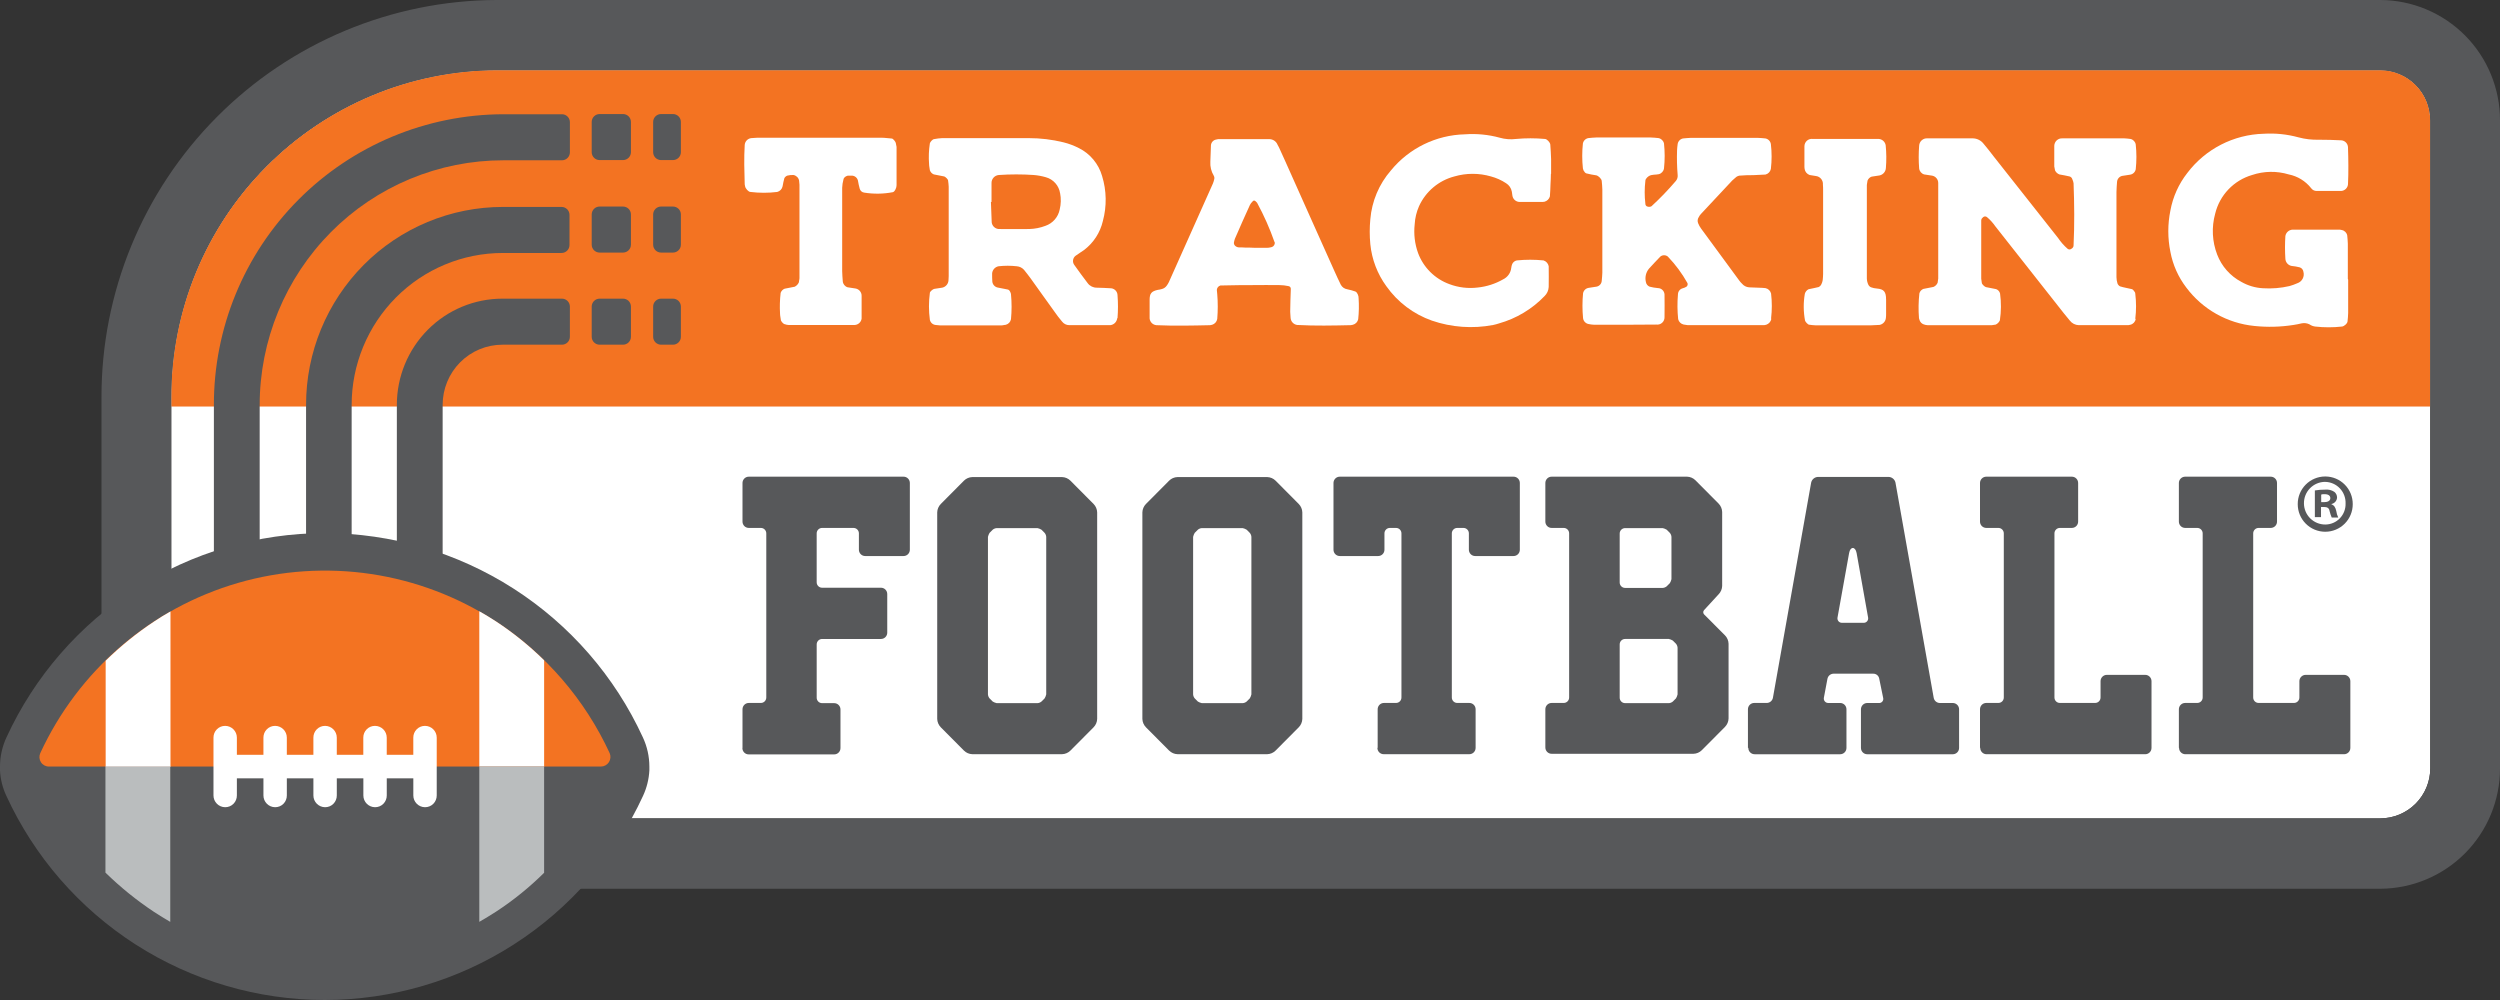
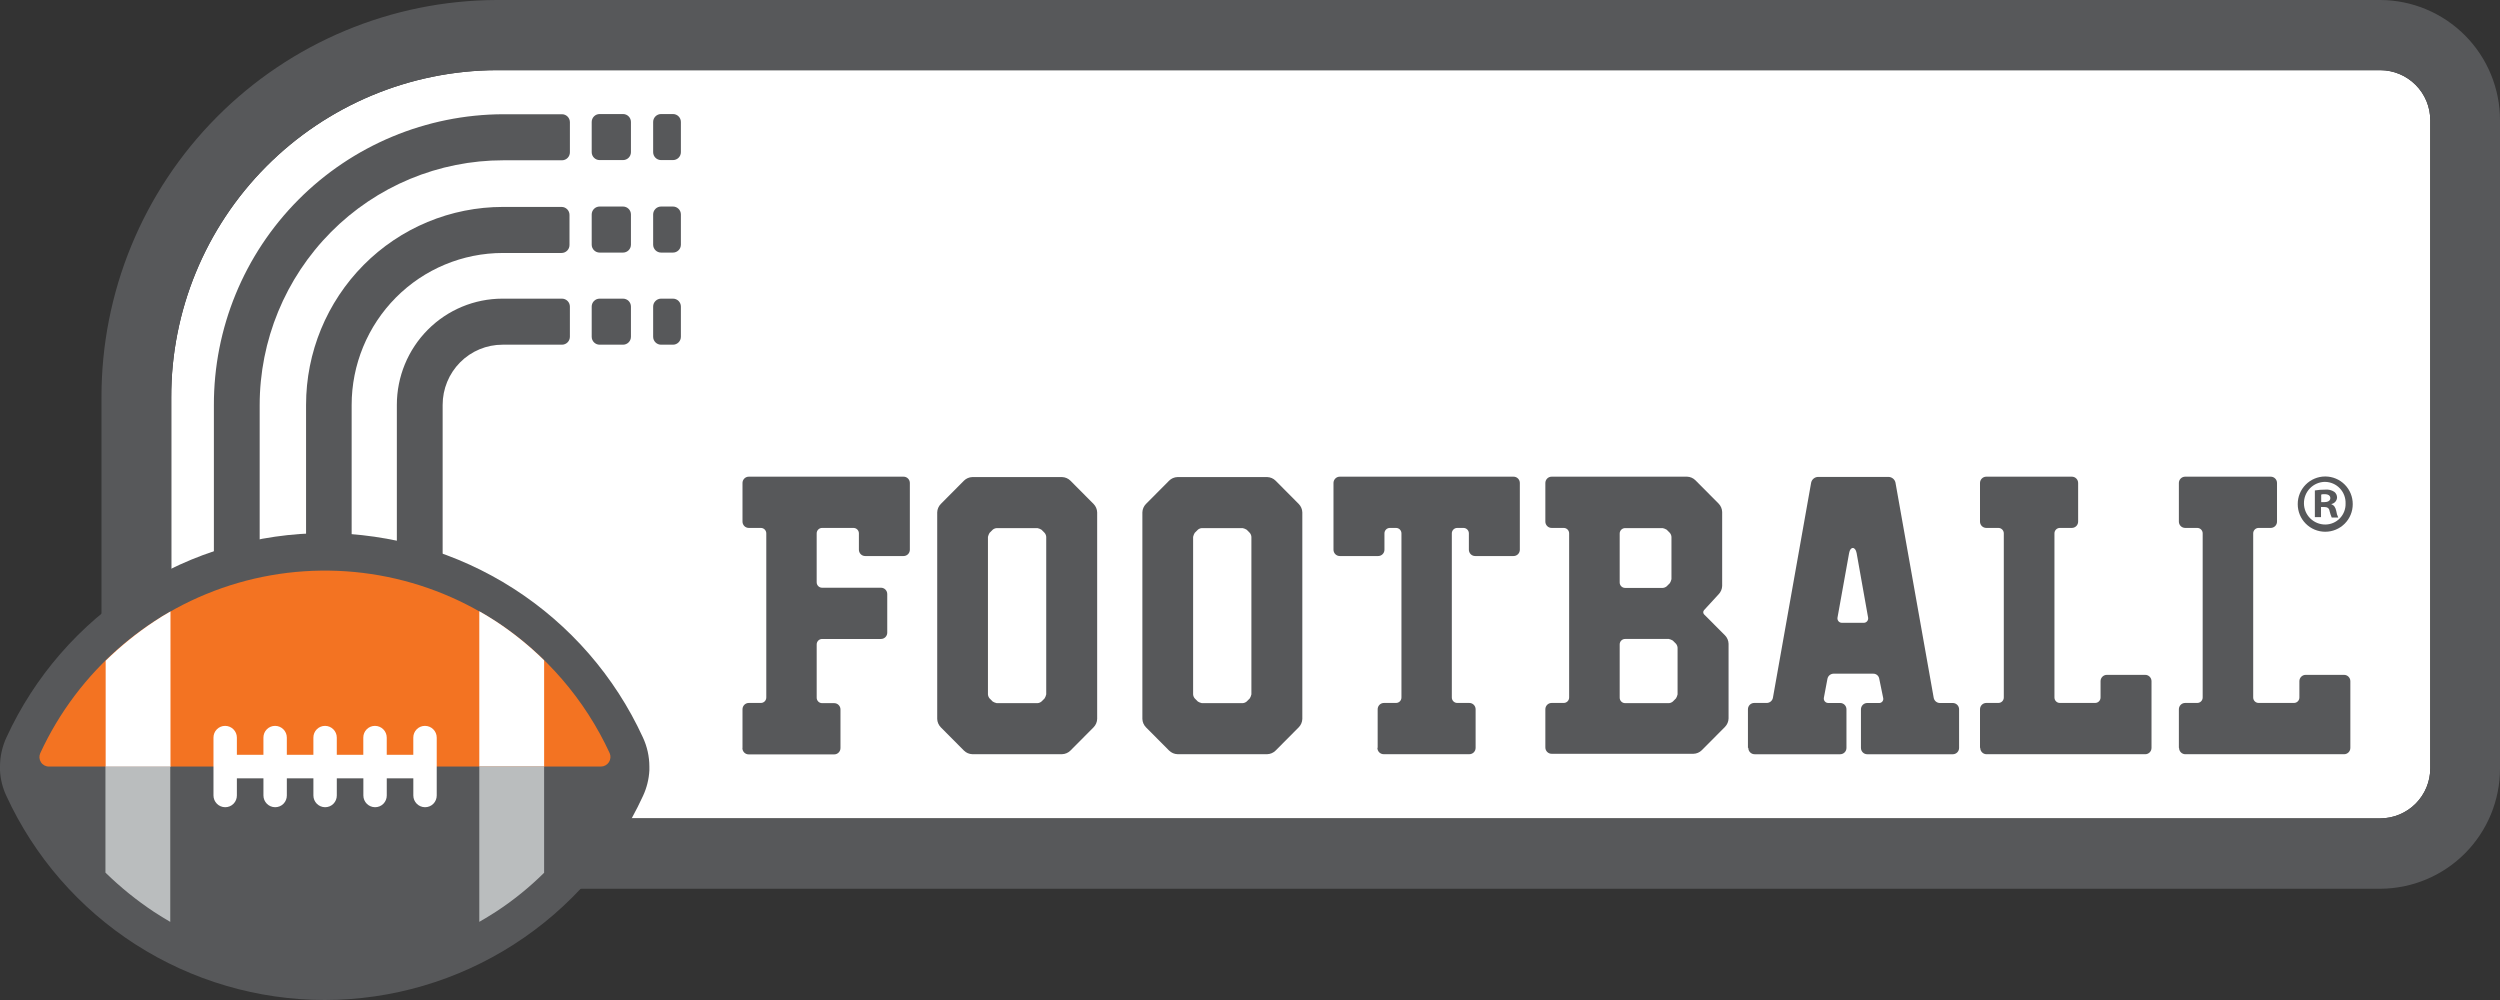
<svg xmlns="http://www.w3.org/2000/svg" width="200" height="80" viewBox="0 0 200 80">
  <rect x="0" y="0" width="200" height="80" fill="#333333" stroke="none" />
  <defs>
    <clipPath id="a">
      <path d="M13.7-14.53H190.422a4.01,4.01,0,0,0,4-4.019V-70.367a4.01,4.01,0,0,0-4-4.019H39.724A26.125,26.125,0,0,0,13.7-48.214Z" fill="none" />
    </clipPath>
    <clipPath id="b">
-       <path d="M190.422-74.386H39.724A26.125,26.125,0,0,0,13.7-48.214v.734H194.418V-70.367A4.01,4.01,0,0,0,190.422-74.386Z" fill="none" />
-     </clipPath>
+       </clipPath>
    <clipPath id="c">
      <path d="M71.725-65.183a.729.729,0,0,1-.079.319c-.048.1-.127.223-.222.239a6.547,6.547,0,0,1-2.3.032.424.424,0,0,1-.349-.319c-.063-.207-.1-.431-.143-.654a.516.516,0,0,0-.476-.383,2.319,2.319,0,0,0-.333,0c-.159.048-.317.128-.349.319a2.957,2.957,0,0,0-.1.654v6.651c0,.271.032.558.048.829a.553.553,0,0,0,.381.478l.65.1a.586.586,0,0,1,.476.59v1.818a.594.594,0,0,1-.555.51H63.1a1.021,1.021,0,0,1-.317-.064c-.1,0-.317-.239-.317-.351-.016-.159-.063-.335-.063-.494a9.669,9.669,0,0,1,.048-1.659.55.55,0,0,1,.317-.335c.27-.048.539-.1.809-.159a.714.714,0,0,0,.333-.351c0-.112.048-.223.048-.335v-7.48c0-.112-.032-.223-.032-.335A.563.563,0,0,0,63.479-66a1.716,1.716,0,0,0-.492.048.442.442,0,0,0-.238.207c-.063.207-.1.431-.143.654a.585.585,0,0,1-.428.447,8.74,8.74,0,0,1-2.141,0c-.159,0-.4-.271-.428-.447,0-.048-.032-.112-.032-.159-.032-1.053-.063-2.105,0-3.158a.593.593,0,0,1,.523-.542c.159,0,.333-.032.492-.032H70.52c.27,0,.555.048.825.064.1,0,.3.255.317.351a2.269,2.269,0,0,1,.063.319v3.062Z" fill="none" />
    </clipPath>
    <clipPath id="d">
      <path d="M89.375-54.53a.625.625,0,0,1-.539.542h-3.3a.72.72,0,0,1-.571-.287,9.32,9.32,0,0,1-.6-.782c-.65-.893-1.284-1.8-1.935-2.7-.159-.223-.333-.431-.507-.654a.861.861,0,0,0-.571-.287,6.516,6.516,0,0,0-1.475,0,.637.637,0,0,0-.507.574c0,.223,0,.447.016.654A.543.543,0,0,0,79.8-57c.27.048.539.1.809.159.111.016.174.112.222.223a.469.469,0,0,1,.048.159,10.467,10.467,0,0,1,0,1.994.567.567,0,0,1-.412.447c-.111,0-.222.048-.333.048H75.182c-.111,0-.222-.032-.333-.032a.524.524,0,0,1-.46-.415,8.156,8.156,0,0,1,0-2.153c0-.1.238-.3.349-.319l.65-.1a.637.637,0,0,0,.492-.59c0-.112.016-.223.016-.335v-7.145c0-.159-.032-.335-.048-.494,0-.1-.222-.319-.333-.335-.27-.048-.539-.1-.809-.159a.549.549,0,0,1-.317-.335c-.016-.159-.063-.335-.063-.494a7.262,7.262,0,0,1,.063-1.659c.032-.112.206-.319.333-.335a4.523,4.523,0,0,1,.65-.08H82.3a11.594,11.594,0,0,1,2.775.335,5.789,5.789,0,0,1,1.237.463,3.612,3.612,0,0,1,1.855,2.233,6.479,6.479,0,0,1,.063,3.6A4.067,4.067,0,0,1,86.727-60c-.222.159-.46.3-.682.463a.524.524,0,0,0-.2.347.525.525,0,0,0,.1.387c.349.494.714.989,1.078,1.467a.893.893,0,0,0,.714.351c.381,0,.777.032,1.158.048a.57.57,0,0,1,.507.558,11.6,11.6,0,0,1,0,1.818Zm-4.567-10a1.573,1.573,0,0,0-1.142-1.292A4.924,4.924,0,0,0,82.7-66a20.374,20.374,0,0,0-2.791,0,.637.637,0,0,0-.587.67v1.483h-.048c.016.542.048,1.1.063,1.643a.61.61,0,0,0,.555.526c.825,0,1.649.016,2.458,0a3.918,3.918,0,0,0,1.284-.255,1.738,1.738,0,0,0,1.142-1.308,3.034,3.034,0,0,0,.032-1.308Z" fill="none" />
    </clipPath>
    <clipPath id="e">
      <path d="M108.658-54.466a.585.585,0,0,1-.428.447c-.048,0-.111.032-.159.032-1.427.032-2.87.064-4.3-.016a.611.611,0,0,1-.523-.558c0-.159-.032-.335-.032-.494,0-.606.032-1.212.048-1.818a.215.215,0,0,0-.045-.16.212.212,0,0,0-.145-.079,3.47,3.47,0,0,0-.7-.08c-.729,0-1.443-.016-2.173,0h-.825c-.587,0-1.158.032-1.744.032a.392.392,0,0,0-.285.351c0,.112.032.223.032.335a11.956,11.956,0,0,1,0,1.994.587.587,0,0,1-.412.463c-.048,0-.111.032-.159.032-1.427.032-2.87.064-4.3,0a.6.6,0,0,1-.539-.542v-1.483c0-.51.143-.686.65-.8a1.862,1.862,0,0,0,.317-.064.691.691,0,0,0,.4-.271,1.726,1.726,0,0,0,.174-.287q1.76-3.947,3.52-7.879a1.872,1.872,0,0,0,.1-.319.374.374,0,0,0-.032-.319,1.948,1.948,0,0,1-.27-1.116c.016-.447.032-.877.048-1.324a.508.508,0,0,1,.412-.447c.048,0,.111-.032.159-.032h4.123a.707.707,0,0,1,.634.447,3.9,3.9,0,0,1,.222.447c.143.3.27.606.412.909,1.316,2.935,2.617,5.869,3.933,8.788.159.351.317.7.492,1.053a.707.707,0,0,0,.523.367,4.706,4.706,0,0,1,.634.175c.1.032.159.144.206.239a.716.716,0,0,1,.063.319,9.664,9.664,0,0,1-.032,1.659Zm-6.692-6.156a21.473,21.473,0,0,0-1.4-3.158.733.733,0,0,0-.111-.112c-.1-.1-.19-.08-.27.032a.971.971,0,0,0-.19.255c-.412.893-.809,1.8-1.205,2.711a1.875,1.875,0,0,0-.079.319.32.32,0,0,0,.1.239.474.474,0,0,0,.317.128c.174,0,.333,0,.507.016.238,0,.492,0,.729.016h.856a1.519,1.519,0,0,0,.539-.064.354.354,0,0,0,.222-.383Z" fill="none" />
    </clipPath>
    <clipPath id="f">
      <path d="M124.072-66.092c0,.271-.016.542-.032.829,0,.319-.032.654-.048.973a.609.609,0,0,1-.444.431c-.048,0-.111.016-.159.016h-1.808a.594.594,0,0,1-.587-.494,2.437,2.437,0,0,1-.048-.335,1,1,0,0,0-.46-.67,4.111,4.111,0,0,0-1.205-.542,5.244,5.244,0,0,0-2.934,0,4.3,4.3,0,0,0-2.823,2.376,4.141,4.141,0,0,0-.349,1.451,5.132,5.132,0,0,0,.27,2.3,4.211,4.211,0,0,0,2.506,2.488,4.77,4.77,0,0,0,2.268.271,5.151,5.151,0,0,0,2.03-.654,1.156,1.156,0,0,0,.65-.909,1.177,1.177,0,0,1,.079-.319.518.518,0,0,1,.365-.287,10.67,10.67,0,0,1,2.141,0,.613.613,0,0,1,.412.463c0,.558.016,1.1,0,1.659a1.087,1.087,0,0,1-.333.734,8.107,8.107,0,0,1-3.647,2.185c-.159.048-.317.1-.476.128a9.576,9.576,0,0,1-4.884-.351A7.521,7.521,0,0,1,110.91-57.1a6.851,6.851,0,0,1-1.284-3.365,10.456,10.456,0,0,1,0-1.994,6.813,6.813,0,0,1,1.649-3.908,7.893,7.893,0,0,1,5.915-2.887,8.275,8.275,0,0,1,2.791.271,3.25,3.25,0,0,0,1.3.1,12.473,12.473,0,0,1,2.315,0c.159,0,.412.271.428.447.032.383.048.766.064,1.164v1.18Z" fill="none" />
    </clipPath>
    <clipPath id="g">
      <path d="M141.706-54.482a.613.613,0,0,1-.412.463c-.048,0-.111.032-.159.032H135.03a2.4,2.4,0,0,1-.333-.048.583.583,0,0,1-.444-.431,10.472,10.472,0,0,1-.016-1.994.508.508,0,0,1,.381-.478,1.009,1.009,0,0,0,.3-.128.251.251,0,0,0,.079-.287,10.405,10.405,0,0,0-1.57-2.121.474.474,0,0,0-.6,0c-.3.319-.618.638-.9.957a1.222,1.222,0,0,0-.254,1.085.478.478,0,0,0,.3.367,4.258,4.258,0,0,0,.65.112.539.539,0,0,1,.539.51c0,.606.016,1.212,0,1.818a.58.58,0,0,1-.19.446.573.573,0,0,1-.46.144c-.888,0-1.76.016-2.648.016h-2.315a2.6,2.6,0,0,1-.492-.064.544.544,0,0,1-.412-.463,10.473,10.473,0,0,1,0-1.994.542.542,0,0,1,.444-.431l.65-.1a.508.508,0,0,0,.4-.463c.016-.223.048-.447.048-.654v-6.651c0-.223-.032-.447-.048-.67,0-.175-.254-.415-.428-.463a7.244,7.244,0,0,1-.809-.159c-.1-.032-.159-.144-.222-.239a.613.613,0,0,1-.048-.159,9.3,9.3,0,0,1,0-1.994.542.542,0,0,1,.444-.431c.222-.016.444-.048.65-.048h4.3c.222,0,.444.032.65.048a.561.561,0,0,1,.444.431,9.3,9.3,0,0,1,0,1.994.562.562,0,0,1-.412.463c-.27.064-.555,0-.809.159a.741.741,0,0,0-.222.223.238.238,0,0,0-.048.159,7.744,7.744,0,0,0,0,1.818.226.226,0,0,0,.19.239.393.393,0,0,0,.3-.032,23.472,23.472,0,0,0,1.951-2.026.623.623,0,0,0,.143-.463,16.746,16.746,0,0,1-.048-1.994c0-.159.032-.335.048-.494a.541.541,0,0,1,.428-.447c.222-.016.444-.048.65-.048h5.3c.222,0,.444.032.65.048a.542.542,0,0,1,.428.447,8.383,8.383,0,0,1,0,1.994.585.585,0,0,1-.428.447l-.983.048c-.333,0-.666,0-.983.032a.583.583,0,0,0-.444.175c-.079.08-.174.144-.254.223-.825.893-1.665,1.77-2.49,2.663a1.046,1.046,0,0,0-.19.271.513.513,0,0,0-.048.478,1.877,1.877,0,0,0,.238.431c1.015,1.388,2.03,2.759,3.045,4.147a1.7,1.7,0,0,0,.222.255.815.815,0,0,0,.571.3c.27.016.555.016.825.032.159,0,.333.016.492.032a.583.583,0,0,1,.444.431,8.383,8.383,0,0,1,0,1.994Z" fill="none" />
    </clipPath>
    <clipPath id="h">
      <path d="M150.888-56.061V-54.9a2.355,2.355,0,0,1-.016.335.627.627,0,0,1-.507.558c-.222,0-.444.032-.666.032h-4.472c-.159,0-.333-.032-.492-.048-.1,0-.317-.239-.333-.335a6.048,6.048,0,0,1-.016-2.137.585.585,0,0,1,.3-.367c.27-.064.539-.1.809-.175a.468.468,0,0,0,.222-.239,1.065,1.065,0,0,0,.1-.319c.016-.159.032-.335.032-.494v-6.651c0-.159,0-.335-.016-.494a.637.637,0,0,0-.571-.686c-.159-.032-.333-.048-.492-.08a.612.612,0,0,1-.4-.478c0-.048-.016-.112-.016-.159v-1.659a.6.6,0,0,1,.2-.447.588.588,0,0,1,.466-.143H150.3a.609.609,0,0,1,.555.51,9.948,9.948,0,0,1,.016,1.818.645.645,0,0,1-.492.59l-.65.1a.536.536,0,0,0-.333.335c0,.112-.048.223-.048.335v7.48a1.243,1.243,0,0,0,.111.478.434.434,0,0,0,.222.223,1.683,1.683,0,0,0,.476.1c.555.048.729.255.729.877Z" fill="none" />
    </clipPath>
    <clipPath id="i">
      <path d="M170.853-54.466a.562.562,0,0,1-.428.447c-.048,0-.111.032-.159.032H166.3a.932.932,0,0,1-.714-.367c-.317-.383-.634-.766-.936-1.164-1.681-2.121-3.346-4.258-5.027-6.38a3.662,3.662,0,0,0-.666-.734.237.237,0,0,0-.3,0,.733.733,0,0,0-.111.112.309.309,0,0,0-.048.159V-57.7a2.441,2.441,0,0,0,.048.335c0,.1.238.319.333.335.27.048.539.112.809.159a.5.5,0,0,1,.317.351,7.537,7.537,0,0,1-.016,2.153.682.682,0,0,1-.333.335,2.561,2.561,0,0,1-.317.048h-5.122a1.02,1.02,0,0,1-.317-.064.536.536,0,0,1-.333-.335c0-.048-.048-.112-.048-.159a10.466,10.466,0,0,1,.032-1.994.536.536,0,0,1,.317-.351c.27-.048.539-.1.809-.159a.623.623,0,0,0,.333-.335,2.439,2.439,0,0,0,.048-.335v-7.64a.6.6,0,0,0-.476-.59l-.65-.1a.568.568,0,0,1-.4-.478,11.591,11.591,0,0,1,0-1.818.622.622,0,0,1,.208-.437.615.615,0,0,1,.458-.153h3.632a1.108,1.108,0,0,1,.856.431c.286.335.555.686.825,1.037l5.138,6.507a4.4,4.4,0,0,0,.761.861.238.238,0,0,0,.3,0,.431.431,0,0,0,.127-.112.27.27,0,0,0,.048-.159c.079-1.659.063-3.317,0-4.976a1.22,1.22,0,0,0-.1-.319.318.318,0,0,0-.222-.223c-.27-.064-.539-.112-.809-.159a.636.636,0,0,1-.349-.319,2.837,2.837,0,0,1-.063-.319v-1.659a.617.617,0,0,1,.2-.433.61.61,0,0,1,.449-.157h4.964c.159,0,.333.032.492.048a.544.544,0,0,1,.412.447,9.157,9.157,0,0,1,0,1.978.542.542,0,0,1-.444.431l-.65.1a.527.527,0,0,0-.4.463c-.016.271-.048.558-.048.829v6.81a1.787,1.787,0,0,0,.079.494.443.443,0,0,0,.206.239c.317.1.634.144.952.223.1.032.159.144.222.223a.238.238,0,0,1,.048.159,8.25,8.25,0,0,1,0,1.978Z" fill="none" />
    </clipPath>
    <clipPath id="j">
      <path d="M187.853-57.624v2.663c0,.223-.032.447-.048.654,0,.175-.27.415-.444.431a9.609,9.609,0,0,1-2.141,0,1.023,1.023,0,0,1-.46-.175.97.97,0,0,0-.634-.08c-.222.048-.428.1-.65.128a12.062,12.062,0,0,1-3.124.08A7.76,7.76,0,0,1,174.9-57a6.732,6.732,0,0,1-1.269-2.855,8.266,8.266,0,0,1,0-3.3,6.877,6.877,0,0,1,1.348-3A7.927,7.927,0,0,1,181.1-69.3a8.573,8.573,0,0,1,2.775.287,5.657,5.657,0,0,0,1.633.191q.9,0,1.808.048a.581.581,0,0,1,.523.542c.032.989.048,1.994,0,2.982a.58.58,0,0,1-.539.526h-1.982a.526.526,0,0,1-.428-.223,3.044,3.044,0,0,0-1.792-1.1,4.847,4.847,0,0,0-2.934.048,4.27,4.27,0,0,0-2.95,3.094,5.238,5.238,0,0,0,.159,3.27,4.139,4.139,0,0,0,1.935,2.185,3.886,3.886,0,0,0,1.729.51,7.327,7.327,0,0,0,2.125-.175,4.808,4.808,0,0,0,.618-.223.755.755,0,0,0,.492-.925.432.432,0,0,0-.3-.351,4.258,4.258,0,0,0-.65-.112.611.611,0,0,1-.492-.574,13.892,13.892,0,0,1,0-1.818.612.612,0,0,1,.571-.51h3.79c.048,0,.111.032.159.032a.544.544,0,0,1,.428.431c.016.223.048.447.048.654v2.823Z" fill="none" />
    </clipPath>
    <clipPath id="k">
      <path d="M190.422-8.9H10.91a2.8,2.8,0,0,1-2.791-2.807V-48.2A31.734,31.734,0,0,1,39.724-80h150.7A9.617,9.617,0,0,1,200-70.367v51.834A9.617,9.617,0,0,1,190.422-8.9ZM13.7-14.53H190.422a4.01,4.01,0,0,0,4-4.019V-70.367a4.01,4.01,0,0,0-4-4.019H39.724A26.125,26.125,0,0,0,13.7-48.214Z" fill="none" />
    </clipPath>
    <clipPath id="l">
      <path d="M20.774-23.381H17.111V-47.576A23.219,23.219,0,0,1,40.263-70.861h4.694a.632.632,0,0,1,.449.187.64.64,0,0,1,.186.451v2.408a.636.636,0,0,1-.634.638H40.263a19.428,19.428,0,0,0-13.782,5.74,19.654,19.654,0,0,0-5.707,13.862Z" fill="none" />
    </clipPath>
    <clipPath id="m">
      <path d="M28.148-23.381H24.485V-47.608a15.882,15.882,0,0,1,4.612-11.2,15.7,15.7,0,0,1,11.135-4.638h4.694a.636.636,0,0,1,.634.638V-60.4a.636.636,0,0,1-.634.638H40.232A12.063,12.063,0,0,0,31.675-56.2a12.2,12.2,0,0,0-3.543,8.605v24.226Z" fill="none" />
    </clipPath>
    <clipPath id="n">
      <path d="M35.411-23.381H31.748V-47.608a8.522,8.522,0,0,1,2.475-6.012A8.425,8.425,0,0,1,40.2-56.108h4.757a.636.636,0,0,1,.634.638v2.408a.636.636,0,0,1-.634.638H40.2a4.77,4.77,0,0,0-3.388,1.409,4.826,4.826,0,0,0-1.4,3.407Z" fill="none" />
    </clipPath>
    <clipPath id="o">
      <path d="M47.97-70.877h1.871a.634.634,0,0,1,.634.634v2.416a.634.634,0,0,1-.634.634H47.97a.634.634,0,0,1-.634-.634v-2.416A.634.634,0,0,1,47.97-70.877Z" fill="none" />
    </clipPath>
    <clipPath id="p">
      <path d="M47.97-63.477h1.871a.634.634,0,0,1,.634.634v2.416a.634.634,0,0,1-.634.634H47.97a.634.634,0,0,1-.634-.634v-2.416A.634.634,0,0,1,47.97-63.477Z" fill="none" />
    </clipPath>
    <clipPath id="q">
      <path d="M47.97-56.108h1.871a.634.634,0,0,1,.634.634v2.416a.634.634,0,0,1-.634.634H47.97a.634.634,0,0,1-.634-.634v-2.416A.634.634,0,0,1,47.97-56.108Z" fill="none" />
    </clipPath>
    <clipPath id="r">
      <path d="M52.886-70.877h.951a.634.634,0,0,1,.634.634v2.416a.634.634,0,0,1-.634.634h-.951a.634.634,0,0,1-.634-.634v-2.416A.634.634,0,0,1,52.886-70.877Z" fill="none" />
    </clipPath>
    <clipPath id="s">
      <path d="M52.886-63.477h.951a.634.634,0,0,1,.634.634v2.416a.634.634,0,0,1-.634.634h-.951a.634.634,0,0,1-.634-.634v-2.416A.634.634,0,0,1,52.886-63.477Z" fill="none" />
    </clipPath>
    <clipPath id="t">
      <path d="M52.886-56.108h.951a.634.634,0,0,1,.634.634v2.416a.634.634,0,0,1-.634.634h-.951a.634.634,0,0,1-.634-.634v-2.416A.634.634,0,0,1,52.886-56.108Z" fill="none" />
    </clipPath>
    <clipPath id="u">
      <path d="M59.4-20.175v-3.078a.505.505,0,0,1,.147-.363.5.5,0,0,1,.361-.148h.951a.432.432,0,0,0,.317-.127.437.437,0,0,0,.127-.319v-13.11a.437.437,0,0,0-.127-.319.432.432,0,0,0-.317-.127h-.951a.5.5,0,0,1-.361-.148.506.506,0,0,1-.147-.363v-3.078a.506.506,0,0,1,.147-.363.5.5,0,0,1,.361-.148H72.28a.5.5,0,0,1,.361.148.506.506,0,0,1,.147.363v5.327a.506.506,0,0,1-.147.363.5.5,0,0,1-.361.148H69.22a.5.5,0,0,1-.361-.148.505.505,0,0,1-.147-.363v-1.292a.437.437,0,0,0-.127-.319.432.432,0,0,0-.317-.127h-2.49a.432.432,0,0,0-.317.127.437.437,0,0,0-.127.319v3.892a.437.437,0,0,0,.127.319.432.432,0,0,0,.317.127h4.694a.5.5,0,0,1,.361.148.505.505,0,0,1,.147.363v3.078a.505.505,0,0,1-.147.363.5.5,0,0,1-.361.148H65.779a.432.432,0,0,0-.317.127.437.437,0,0,0-.127.319v4.242a.437.437,0,0,0,.127.319.432.432,0,0,0,.317.127h.951a.5.5,0,0,1,.361.148.505.505,0,0,1,.147.363v3.078a.505.505,0,0,1-.147.363.5.5,0,0,1-.361.148H59.9a.5.5,0,0,1-.361-.148.506.506,0,0,1-.147-.363Z" fill="none" />
    </clipPath>
    <clipPath id="v">
      <path d="M77.117-19.952l-1.855-1.866a1,1,0,0,1-.285-.67V-39.011a1,1,0,0,1,.285-.67l1.855-1.866a.987.987,0,0,1,.666-.287h7.184a.987.987,0,0,1,.666.287l1.855,1.866a1,1,0,0,1,.285.67v16.523a1,1,0,0,1-.285.67l-1.855,1.866a.987.987,0,0,1-.666.287H77.783a.987.987,0,0,1-.666-.287Zm2.046-4.179.254.255a1.062,1.062,0,0,0,.317.128H83a.561.561,0,0,0,.317-.128l.254-.255a1.075,1.075,0,0,0,.127-.319v-12.6a.568.568,0,0,0-.127-.319l-.254-.255A1.062,1.062,0,0,0,83-37.751H79.734a.561.561,0,0,0-.317.128l-.254.255a1.075,1.075,0,0,0-.127.319v12.6a.568.568,0,0,0,.127.319Z" fill="none" />
    </clipPath>
    <clipPath id="w">
      <path d="M93.53-19.952l-1.855-1.866a1,1,0,0,1-.285-.67V-39.011a1,1,0,0,1,.285-.67l1.855-1.866a.987.987,0,0,1,.666-.287h7.184a.987.987,0,0,1,.666.287l1.855,1.866a1,1,0,0,1,.285.67v16.523a1,1,0,0,1-.285.67l-1.855,1.866a.987.987,0,0,1-.666.287H94.2a.987.987,0,0,1-.666-.287Zm2.046-4.179.254.255a1.062,1.062,0,0,0,.317.128h3.267a.561.561,0,0,0,.317-.128l.254-.255a1.077,1.077,0,0,0,.127-.319v-12.6a.568.568,0,0,0-.127-.319l-.254-.255a1.062,1.062,0,0,0-.317-.128H96.147a.561.561,0,0,0-.317.128l-.254.255a1.076,1.076,0,0,0-.127.319v12.6a.568.568,0,0,0,.127.319Z" fill="none" />
    </clipPath>
    <clipPath id="x">
      <path d="M110.213-20.175v-3.078a.506.506,0,0,1,.147-.363.5.5,0,0,1,.361-.148h.951a.432.432,0,0,0,.317-.127.437.437,0,0,0,.127-.319v-13.11a.437.437,0,0,0-.127-.319.432.432,0,0,0-.317-.127H111.2a.432.432,0,0,0-.317.127.437.437,0,0,0-.127.319v1.292a.505.505,0,0,1-.147.363.5.5,0,0,1-.361.148h-3.061a.5.5,0,0,1-.361-.148.506.506,0,0,1-.147-.363v-5.327a.506.506,0,0,1,.147-.363.5.5,0,0,1,.361-.148h13.892a.5.5,0,0,1,.361.148.506.506,0,0,1,.147.363v5.327a.506.506,0,0,1-.147.363.5.5,0,0,1-.361.148h-3.061a.5.5,0,0,1-.361-.148.505.505,0,0,1-.147-.363v-1.292a.437.437,0,0,0-.127-.319.432.432,0,0,0-.317-.127h-.476a.432.432,0,0,0-.317.127.437.437,0,0,0-.127.319v13.11a.437.437,0,0,0,.127.319.432.432,0,0,0,.317.127h.951a.5.5,0,0,1,.361.148.506.506,0,0,1,.147.363v3.078a.506.506,0,0,1-.147.363.5.5,0,0,1-.361.148H110.7a.5.5,0,0,1-.361-.148.505.505,0,0,1-.147-.363Z" fill="none" />
    </clipPath>
    <clipPath id="y">
      <path d="M123.628-20.175v-3.078a.506.506,0,0,1,.147-.363.5.5,0,0,1,.361-.148h.951a.432.432,0,0,0,.317-.127.437.437,0,0,0,.127-.319v-13.11a.437.437,0,0,0-.127-.319.432.432,0,0,0-.317-.127h-.951a.5.5,0,0,1-.361-.148.506.506,0,0,1-.147-.363v-3.078a.506.506,0,0,1,.147-.363.5.5,0,0,1,.361-.148h10.831a.987.987,0,0,1,.666.287l1.855,1.866a1,1,0,0,1,.285.67v5.917a1,1,0,0,1-.285.67l-1.158,1.26a.251.251,0,0,0,0,.351L138-29.171a1,1,0,0,1,.285.67v5.981a1,1,0,0,1-.285.67l-1.855,1.866a.987.987,0,0,1-.666.287H124.136a.5.5,0,0,1-.361-.148.506.506,0,0,1-.147-.363Zm6.391-12.791h3a.561.561,0,0,0,.317-.128l.254-.255a1.075,1.075,0,0,0,.127-.319v-3.381a.568.568,0,0,0-.127-.319l-.254-.255a1.062,1.062,0,0,0-.317-.128h-3a.431.431,0,0,0-.317.127.437.437,0,0,0-.127.319v3.892a.437.437,0,0,0,.127.319.431.431,0,0,0,.317.127Zm0,9.219h3.489a.561.561,0,0,0,.317-.128l.254-.255a1.076,1.076,0,0,0,.127-.319v-3.732a.568.568,0,0,0-.127-.319l-.254-.255a1.062,1.062,0,0,0-.317-.128h-3.489a.431.431,0,0,0-.317.127.437.437,0,0,0-.127.319v4.242a.437.437,0,0,0,.127.319.431.431,0,0,0,.317.127Z" fill="none" />
    </clipPath>
    <clipPath id="z">
      <path d="M139.835-20.175v-3.078a.506.506,0,0,1,.147-.363.5.5,0,0,1,.361-.148h1.015a.507.507,0,0,0,.476-.415L144.894-41.4a.581.581,0,0,1,.571-.447h5.6a.581.581,0,0,1,.571.447l3.06,17.225a.507.507,0,0,0,.476.415h1.047a.5.5,0,0,1,.361.148.505.505,0,0,1,.147.363v3.078a.505.505,0,0,1-.147.363.5.5,0,0,1-.361.148h-6.835a.5.5,0,0,1-.361-.148.506.506,0,0,1-.147-.363v-3.078a.506.506,0,0,1,.147-.363.5.5,0,0,1,.361-.148h.92a.326.326,0,0,0,.283-.115.33.33,0,0,0,.065-.3l-.317-1.547a.476.476,0,0,0-.476-.383H146.67a.507.507,0,0,0-.476.415l-.285,1.515a.355.355,0,0,0,.078.289.351.351,0,0,0,.271.125h.951a.5.5,0,0,1,.361.148.505.505,0,0,1,.147.363v3.078a.505.505,0,0,1-.147.363.5.5,0,0,1-.361.148h-6.835a.5.5,0,0,1-.361-.148.506.506,0,0,1-.147-.363Zm7.533-10H149.1a.351.351,0,0,0,.271-.125.356.356,0,0,0,.078-.289l-.92-5.167c-.1-.542-.507-.542-.6,0L147-30.59a.355.355,0,0,0,.078.289.351.351,0,0,0,.271.125Z" fill="none" />
    </clipPath>
    <clipPath id="aa">
      <path d="M158.4-20.175v-3.078a.506.506,0,0,1,.147-.363.5.5,0,0,1,.361-.148h.952a.432.432,0,0,0,.317-.127.437.437,0,0,0,.127-.319v-13.11a.437.437,0,0,0-.127-.319.432.432,0,0,0-.317-.127h-.952a.5.5,0,0,1-.361-.148.506.506,0,0,1-.147-.363v-3.078a.506.506,0,0,1,.147-.363.5.5,0,0,1,.361-.148h6.835a.5.5,0,0,1,.361.148.505.505,0,0,1,.147.363v3.078a.505.505,0,0,1-.147.363.5.5,0,0,1-.361.148H164.8a.432.432,0,0,0-.317.127.437.437,0,0,0-.127.319v13.11a.437.437,0,0,0,.127.319.432.432,0,0,0,.317.127H167.6a.432.432,0,0,0,.317-.127.437.437,0,0,0,.127-.319V-25.5a.506.506,0,0,1,.147-.363.5.5,0,0,1,.361-.148h3.061a.5.5,0,0,1,.361.148.506.506,0,0,1,.147.363v5.327a.506.506,0,0,1-.147.363.5.5,0,0,1-.361.148H158.928a.5.5,0,0,1-.361-.148.5.5,0,0,1-.147-.363Z" fill="none" />
    </clipPath>
    <clipPath id="ab">
      <path d="M174.31-20.175v-3.078a.506.506,0,0,1,.147-.363.5.5,0,0,1,.361-.148h.952a.432.432,0,0,0,.317-.127.437.437,0,0,0,.127-.319v-13.11a.437.437,0,0,0-.127-.319.432.432,0,0,0-.317-.127h-.952a.5.5,0,0,1-.361-.148.506.506,0,0,1-.147-.363v-3.078a.506.506,0,0,1,.147-.363.5.5,0,0,1,.361-.148h6.835a.5.5,0,0,1,.361.148.5.5,0,0,1,.147.363v3.078a.5.5,0,0,1-.147.363.5.5,0,0,1-.361.148H180.7a.431.431,0,0,0-.317.127.437.437,0,0,0-.127.319v13.11a.437.437,0,0,0,.127.319.431.431,0,0,0,.317.127h2.807a.431.431,0,0,0,.317-.127.437.437,0,0,0,.127-.319V-25.5a.506.506,0,0,1,.147-.363.5.5,0,0,1,.361-.148h3.061a.5.5,0,0,1,.361.148.505.505,0,0,1,.147.363v5.327a.505.505,0,0,1-.147.363.5.5,0,0,1-.361.148H174.833a.5.5,0,0,1-.361-.148.505.505,0,0,1-.147-.363Z" fill="none" />
    </clipPath>
    <clipPath id="ac">
      <path d="M186.029-41.882a2.2,2.2,0,0,1,2.19,2.215,2.2,2.2,0,0,1-2.2,2.207,2.2,2.2,0,0,1-2.2-2.207,2.2,2.2,0,0,1,2.19-2.215h.016Zm-.032.431a1.7,1.7,0,0,0-1.681,1.722,1.7,1.7,0,0,0,1.713,1.691,1.624,1.624,0,0,0,1.163-.5,1.643,1.643,0,0,0,.454-1.188,1.674,1.674,0,0,0-.458-1.206,1.654,1.654,0,0,0-1.176-.517H186Zm-.317,2.823h-.492v-2.137a4.925,4.925,0,0,1,.825-.064,1.105,1.105,0,0,1,.729.175.567.567,0,0,1,.222.463.554.554,0,0,1-.444.51v.032c.206.064.317.239.381.526a1.693,1.693,0,0,0,.159.526h-.523a3.525,3.525,0,0,1-.174-.526c-.032-.223-.174-.319-.444-.319h-.238v.813Zm.016-1.2h.238c.27,0,.492-.1.492-.319,0-.191-.143-.319-.46-.319a.582.582,0,0,0-.27.032Z" fill="none" />
    </clipPath>
    <clipPath id="ad">
      <path d="M25.991-37.352A28.058,28.058,0,0,0,.523-21.021,5.546,5.546,0,0,0,0-18.676H0v.3a5.377,5.377,0,0,0,.507,2.041A28.058,28.058,0,0,0,25.975,0h0A28.058,28.058,0,0,0,51.443-16.332a5.526,5.526,0,0,0,.507-2.041v-.3h0a5.546,5.546,0,0,0-.523-2.344A28.058,28.058,0,0,0,25.959-37.352h.032Z" fill="none" />
    </clipPath>
    <clipPath id="ae">
      <path d="M39.676-30.287a25.213,25.213,0,0,1,9.1,10.542h0a.773.773,0,0,1-.065.722.763.763,0,0,1-.633.347H3.917a.754.754,0,0,1-.639-.342.763.763,0,0,1-.058-.726h0A25.158,25.158,0,0,1,19.051-33.369a25,25,0,0,1,20.61,3.082Z" fill="none" />
    </clipPath>
    <clipPath id="af">
      <path d="M13.638-31.085c-.444.255-.872.51-1.3.8a26.425,26.425,0,0,0-3.885,3.142v8.485h5.186Z" fill="none" />
    </clipPath>
    <clipPath id="ag">
      <path d="M38.344-31.1v12.424H43.53v-8.5A25.4,25.4,0,0,0,39.661-30.3c-.428-.287-.872-.542-1.316-.8Z" fill="none" />
    </clipPath>
    <clipPath id="ah">
      <path d="M22.946-20.989a.94.94,0,0,0-.936-.941.925.925,0,0,0-.664.273.936.936,0,0,0-.272.668v1.372H18.95v-1.372a.94.94,0,0,0-.936-.941.925.925,0,0,0-.664.273.936.936,0,0,0-.272.668v4.625a.94.94,0,0,0,.936.941.925.925,0,0,0,.664-.273.936.936,0,0,0,.272-.668v-1.372h2.125v1.372a.94.94,0,0,0,.936.941.925.925,0,0,0,.664-.273.936.936,0,0,0,.272-.668v-1.372h2.125v1.372a.94.94,0,0,0,.936.941.925.925,0,0,0,.664-.273.936.936,0,0,0,.272-.668v-1.372h2.125v1.372a.94.94,0,0,0,.936.941.925.925,0,0,0,.664-.273.936.936,0,0,0,.272-.668v-1.372h2.125v1.372a.94.94,0,0,0,.936.941.925.925,0,0,0,.664-.273.936.936,0,0,0,.272-.668v-4.625A.94.94,0,0,0,34-21.93a.925.925,0,0,0-.664.273.936.936,0,0,0-.272.668v1.372H30.939v-1.372A.94.94,0,0,0,30-21.93a.925.925,0,0,0-.664.273.936.936,0,0,0-.272.668v1.372H26.943v-1.372a.94.94,0,0,0-.936-.941.925.925,0,0,0-.664.273.936.936,0,0,0-.272.668v1.372H22.946Z" fill="none" />
    </clipPath>
    <clipPath id="ai">
      <path d="M38.344-18.676V-6.252c.444-.255.888-.526,1.316-.8a24.464,24.464,0,0,0,3.869-3.126v-8.5Z" fill="none" />
    </clipPath>
    <clipPath id="aj">
      <path d="M8.436-18.676v8.485a26.425,26.425,0,0,0,3.885,3.142c.428.287.872.542,1.3.8V-18.676Z" fill="none" />
    </clipPath>
  </defs>
  <g transform="translate(-860 -500)">
    <g transform="translate(860 580)" clip-path="url(#a)">
      <path d="M12.7-75.386H195.418V-13.53H12.7Z" fill="#fff" />
    </g>
    <g transform="translate(860 580)" clip-path="url(#b)">
      <path d="M12.7-75.386H195.418V-46.48H12.7Z" fill="#f37322" />
    </g>
    <g transform="translate(860 580)" clip-path="url(#c)">
      <path d="M58.515-69.979H72.725V-53H58.515Z" fill="#fff" />
    </g>
    <g transform="translate(860 580)" clip-path="url(#d)">
      <path d="M73.284-69.948H90.454v16.977H73.284Z" fill="#fff" />
    </g>
    <g transform="translate(860 580)" clip-path="url(#e)">
      <path d="M90.976-69.868h18.751v16.944H90.976Z" fill="#fff" />
    </g>
    <g transform="translate(860 580)" clip-path="url(#f)">
      <path d="M108.562-70.319h16.526v17.625H108.562Z" fill="#fff" />
    </g>
    <g transform="translate(860 580)" clip-path="url(#g)">
      <path d="M125.554-70h17.2v17.008h-17.2Z" fill="#fff" />
    </g>
    <g transform="translate(860 580)" clip-path="url(#h)">
-       <path d="M143.265-69.906h8.658v16.934h-8.658Z" fill="#fff" />
+       <path d="M143.265-69.906h8.658v16.934h-8.658" fill="#fff" />
    </g>
    <g transform="translate(860 580)" clip-path="url(#i)">
      <path d="M152.468-69.945H171.94v16.958H152.468Z" fill="#fff" />
    </g>
    <g transform="translate(860 580)" clip-path="url(#j)">
      <path d="M172.406-70.355h16.478V-52.8H172.406Z" fill="#fff" />
    </g>
    <g transform="translate(860 580)" clip-path="url(#k)">
      <path d="M7.119-81H201V-7.9H7.119Z" fill="#57585a" />
    </g>
    <g transform="translate(860 580)" clip-path="url(#l)">
      <path d="M16.111-71.861H46.591v49.48H16.111Z" fill="#57585a" />
    </g>
    <g transform="translate(860 580)" clip-path="url(#m)">
      <path d="M23.484-64.445H46.56v42.08H23.484Z" fill="#57585a" />
    </g>
    <g transform="translate(860 580)" clip-path="url(#n)">
      <path d="M30.747-57.109H46.591v34.728H30.747Z" fill="#57585a" />
    </g>
    <g transform="translate(860 580)" clip-path="url(#o)">
      <path d="M46.336-71.877h5.14v5.684h-5.14Z" fill="#57585a" />
    </g>
    <g transform="translate(860 580)" clip-path="url(#p)">
      <path d="M46.336-64.477h5.14v5.684h-5.14Z" fill="#57585a" />
    </g>
    <g transform="translate(860 580)" clip-path="url(#q)">
      <path d="M46.336-57.108h5.14v5.684h-5.14Z" fill="#57585a" />
    </g>
    <g transform="translate(860 580)" clip-path="url(#r)">
      <path d="M51.252-71.877h4.22v5.684h-4.22Z" fill="#57585a" />
    </g>
    <g transform="translate(860 580)" clip-path="url(#s)">
      <path d="M51.252-64.477h4.22v5.684h-4.22Z" fill="#57585a" />
    </g>
    <g transform="translate(860 580)" clip-path="url(#t)">
      <path d="M51.252-57.108h4.22v5.684h-4.22Z" fill="#57585a" />
    </g>
    <g transform="translate(860 580)" clip-path="url(#u)">
      <path d="M58.386-42.868h15.4v24.22h-15.4Z" fill="#57585a" />
    </g>
    <g transform="translate(860 580)" clip-path="url(#v)">
      <path d="M73.976-42.834h14.8v24.169h-14.8Z" fill="#57585a" />
    </g>
    <g transform="translate(860 580)" clip-path="url(#w)">
      <path d="M90.389-42.834h14.8v24.169h-14.8Z" fill="#57585a" />
    </g>
    <g transform="translate(860 580)" clip-path="url(#x)">
      <path d="M105.674-42.868h16.91v24.2h-16.91Z" fill="#57585a" />
    </g>
    <g transform="translate(860 580)" clip-path="url(#y)">
      <path d="M122.627-42.868h16.654V-18.7H122.627Z" fill="#57585a" />
    </g>
    <g transform="translate(860 580)" clip-path="url(#z)">
      <path d="M138.833-42.853h18.892v24.19H138.833Z" fill="#57585a" />
    </g>
    <g transform="translate(860 580)" clip-path="url(#aa)">
      <path d="M157.4-42.868h15.721v24.2H157.4Z" fill="#57585a" />
    </g>
    <g transform="translate(860 580)" clip-path="url(#ab)">
      <path d="M173.309-42.868h15.721v24.2H173.309Z" fill="#57585a" />
    </g>
    <g transform="translate(860 580)" clip-path="url(#ac)">
      <path d="M182.821-42.882h6.4v6.421h-6.4Z" fill="#57585a" />
    </g>
    <g transform="translate(860 580)" clip-path="url(#ad)">
      <path d="M-1-38.358H52.951V1H-1Z" fill="#57585a" />
    </g>
    <g transform="translate(860 580)" clip-path="url(#ae)">
      <path d="M2.114-36.392H49.879v18.718H2.114Z" fill="#f37322" />
    </g>
    <g transform="translate(860 580)" clip-path="url(#af)">
      <path d="M7.452-32.085h7.186V-17.66H7.452Z" fill="#fff" />
    </g>
    <g transform="translate(860 580)" clip-path="url(#ag)">
      <path d="M37.344-32.1H44.53v14.424H37.344Z" fill="#fff" />
    </g>
    <g transform="translate(860 580)" clip-path="url(#ah)">
      <path d="M16.077-22.932h19.86v8.511H16.077Z" fill="#fff" />
    </g>
    <g transform="translate(860 580)" clip-path="url(#ai)">
      <path d="M37.344-19.676H44.53V-5.252H37.344Z" fill="#babdbe" />
    </g>
    <g transform="translate(860 580)" clip-path="url(#aj)">
      <path d="M7.436-19.676h7.186V-5.252H7.436Z" fill="#babdbe" />
    </g>
  </g>
</svg>